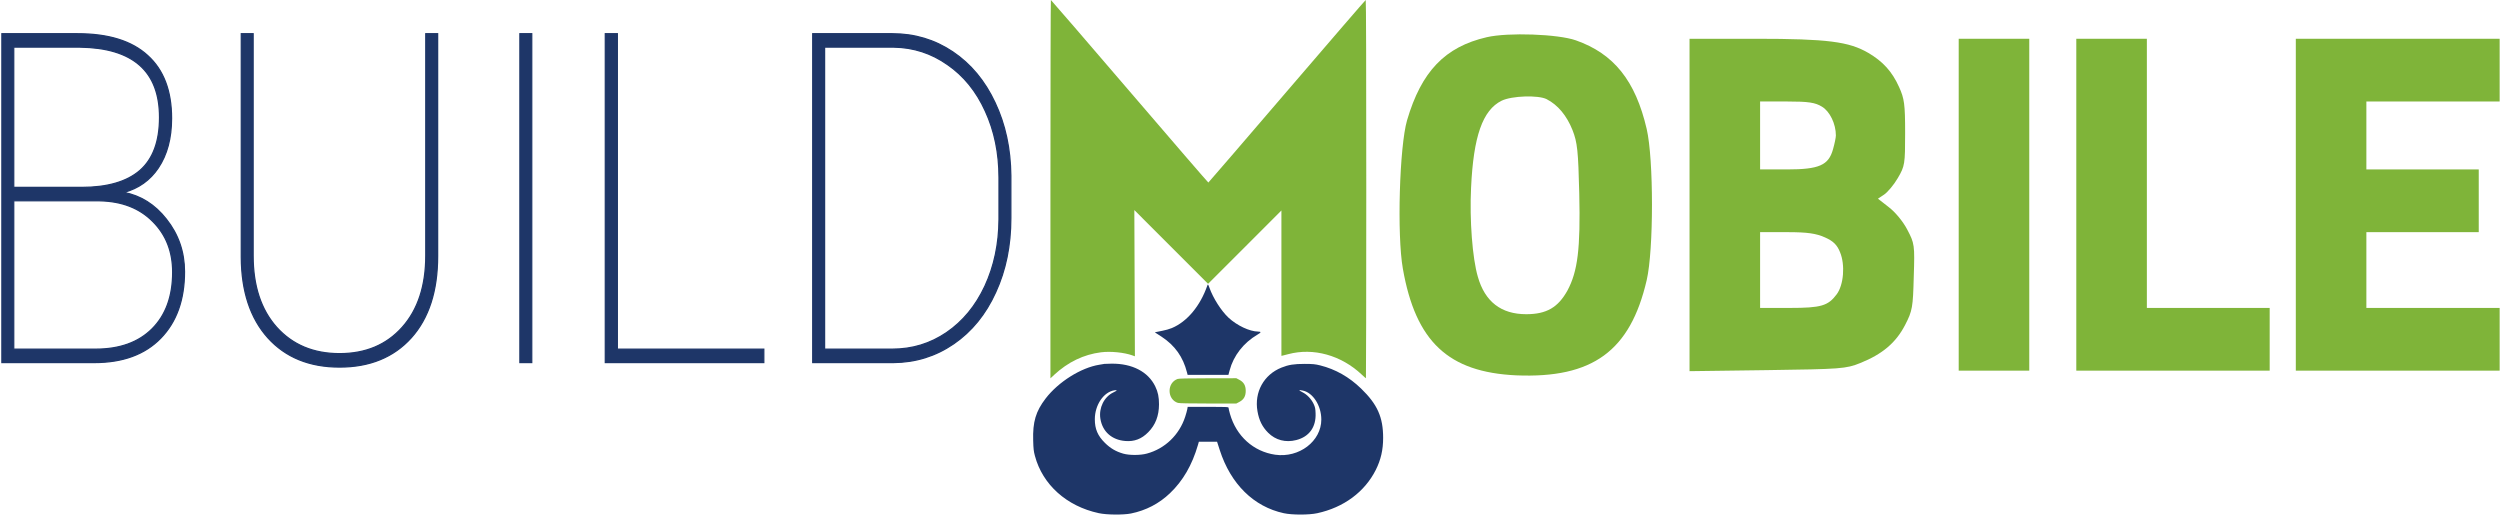
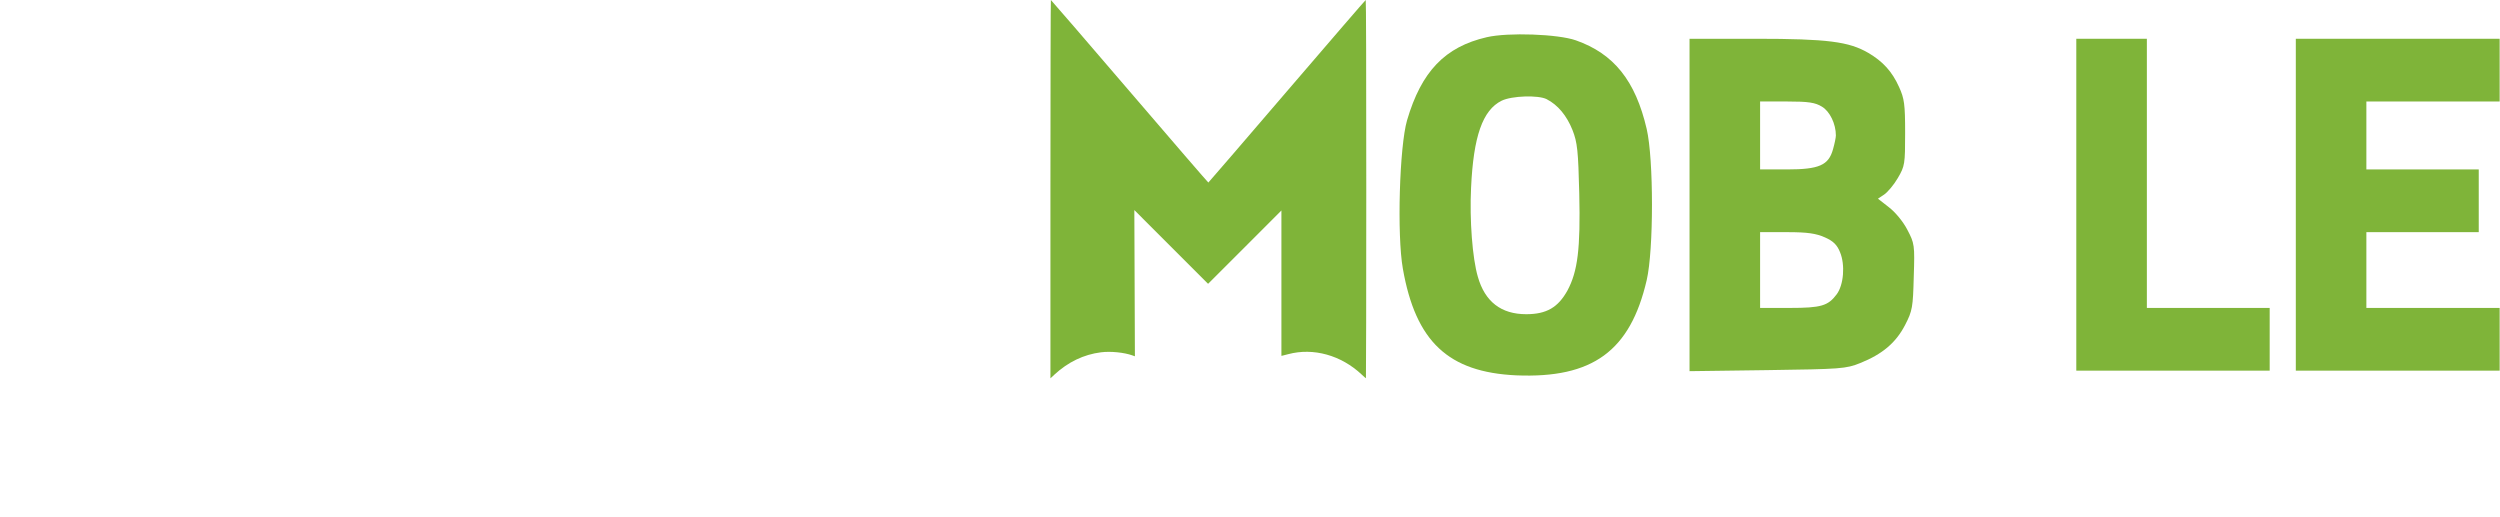
<svg xmlns="http://www.w3.org/2000/svg" width="992" height="205" viewBox="0 0 992 205" fill="none">
  <path d="M589.943 14.762C573.352 18.598 564.02 28.346 558.317 47.736C555.31 58.105 554.273 93.257 556.658 106.634C561.739 135.564 574.701 147.696 601.661 148.94C631.939 150.185 646.871 139.297 653.403 111.196C656.203 99.272 656.203 63.083 653.403 51.158C648.945 31.975 640.338 21.294 625.303 16.006C618.252 13.517 598.446 12.792 589.943 14.762ZM613.689 39.337C618.148 41.618 621.673 45.87 623.955 51.573C625.925 56.55 626.236 59.972 626.651 76.77C627.169 98.753 626.028 107.671 621.984 115.24C618.252 121.98 613.689 124.676 605.601 124.676C595.646 124.676 589.218 119.699 586.418 109.848C584.24 102.486 583.1 87.243 583.722 74.489C584.655 54.165 588.284 43.692 595.854 39.959C599.898 37.989 610.371 37.678 613.689 39.337Z" fill="#7FB439" />
  <path d="M670.409 81.332V147.281L701.309 146.866C730.551 146.451 732.417 146.348 738.12 144.066C746.934 140.541 752.326 135.978 755.955 128.927C758.859 123.328 759.066 121.876 759.377 109.848C759.792 97.197 759.688 96.575 756.785 91.079C755.126 87.865 751.911 84.028 749.423 82.162L745.171 78.844L747.66 77.184C749.008 76.251 751.497 73.348 753.052 70.652C755.852 65.882 755.955 65.052 755.955 52.713C755.955 41.41 755.644 39.129 753.57 34.567C750.771 28.345 747.141 24.405 741.335 20.983C733.661 16.524 725.262 15.384 696.643 15.384H670.409V81.332ZM722.981 42.344C726.092 44.21 728.477 49.188 728.477 53.75C728.477 54.58 727.958 57.068 727.336 59.246C725.573 65.571 721.84 67.23 709.086 67.23H698.406V53.75V40.27H709.086C717.693 40.27 720.285 40.685 722.981 42.344ZM724.122 94.19C727.44 95.642 728.995 97.197 730.136 100.101C732.21 105.078 731.587 113.062 728.788 116.795C725.366 121.358 722.67 122.187 710.123 122.187H698.406V107.152V92.116H709.086C717.278 92.116 720.596 92.635 724.122 94.19Z" fill="#7FB439" />
-   <path d="M777.214 81.229V147.074H791.212H805.211V81.229V15.384H791.212H777.214V81.229Z" fill="#7FB439" />
  <path d="M823.876 81.229V147.074H862.243H900.609V134.631V122.188H876.241H851.874V68.786V15.384H837.875H823.876V81.229Z" fill="#7FB439" />
  <path d="M910.979 81.229V147.074H951.419H991.859V134.631V122.188H965.417H938.976V107.152V92.117H961.27H983.564V79.674V67.231H961.27H938.976V53.75V40.27H965.417H991.859V27.827V15.384H951.419H910.979V81.229Z" fill="#7FB439" />
-   <path d="M479.095 113.218C476.285 121.38 471.067 127.646 464.957 130.188C464.043 130.567 462.415 131.036 461.3 131.236C457.821 131.905 458.111 131.816 458.601 132.106C458.847 132.24 459.895 132.909 460.943 133.622C466.228 137.101 469.439 141.65 471 147.783L471.246 148.742H479.341H487.435L487.926 146.935C489.465 141.115 493.456 136.008 498.942 132.797C500.481 131.905 500.548 131.593 499.21 131.571C495.82 131.526 490.803 129.162 487.413 125.996C484.581 123.32 481.392 118.347 479.92 114.221C479.63 113.463 479.385 112.839 479.318 112.839C479.274 112.839 479.184 113.017 479.095 113.218Z" fill="#1E3668" />
  <path d="M416.812 75.062V150.124L418.417 148.63C423.791 143.657 430.035 140.669 436.815 139.799C440.673 139.308 446.047 139.844 449.347 141.026L450.329 141.382L450.217 112.37L450.106 83.358L464.734 97.986L479.363 112.615L493.925 98.076L508.465 83.514V112.37V141.204L508.978 141.092C509.245 141.026 510.226 140.78 511.163 140.535C521.131 137.881 532.17 140.936 540.332 148.63C541.179 149.433 541.915 150.079 542.004 150.079C542.071 150.079 542.138 116.317 542.138 75.04C542.138 26.76 542.071 -4.25762e-06 541.915 -4.25762e-06C541.803 -4.25762e-06 527.754 16.279 510.695 36.171C493.635 56.085 479.586 72.386 479.475 72.431C479.385 72.475 465.314 56.174 448.232 36.238C431.15 16.301 417.079 -4.25762e-06 416.99 -4.25762e-06C416.901 -4.25762e-06 416.812 33.785 416.812 75.062Z" fill="#7FB439" />
-   <path d="M438.219 144.393C438.041 144.438 437.127 144.594 436.212 144.728C428.898 145.91 419.978 151.529 414.916 158.108C410.991 163.237 409.742 167.407 409.965 174.81C410.054 178.066 410.166 179.092 410.657 180.898C413.689 192.316 423.256 200.879 435.989 203.622C439.111 204.313 445.735 204.358 448.767 203.756C454.699 202.552 459.94 199.831 464.244 195.706C469.417 190.777 473.03 184.511 475.349 176.55L475.706 175.279H479.318H482.931L484.001 178.601C488.35 192.071 497.471 201.058 509.424 203.644C512.724 204.358 519.369 204.358 522.67 203.644C533.195 201.37 541.513 195.193 545.906 186.473C547.913 182.482 548.828 178.512 548.828 173.762C548.828 165.534 546.553 160.449 540.086 154.183C535.314 149.567 529.917 146.512 523.874 144.995C521.8 144.482 521.042 144.415 517.719 144.393C513.46 144.393 511.319 144.728 508.487 145.865C501.462 148.675 497.649 155.61 498.965 163.17C499.589 166.782 500.86 169.369 503.202 171.711C506.145 174.654 510.115 175.702 514.374 174.61C519.503 173.294 522.246 169.458 522.023 163.995C521.956 162.099 521.845 161.586 521.243 160.271C520.306 158.286 518.589 156.502 516.76 155.61C515.155 154.807 515.222 154.607 516.983 154.986C521.02 155.833 524.298 160.984 524.298 166.47C524.298 175.078 515.489 181.79 505.989 180.43C497.381 179.181 490.58 173.071 488.06 164.262C487.748 163.192 487.503 162.099 487.503 161.876C487.503 161.475 487.19 161.453 479.385 161.453H471.268L471.112 162.389C471.023 162.924 470.644 164.24 470.287 165.355C467.945 172.58 462.237 178.066 455.056 179.984C452.447 180.698 448.143 180.698 445.712 180.006C442.769 179.159 440.606 177.888 438.42 175.725C435.566 172.915 434.428 170.217 434.428 166.359C434.428 160.694 437.907 155.543 442.189 154.874C442.702 154.785 443.125 154.807 443.103 154.919C443.103 155.008 442.501 155.387 441.765 155.722C438.108 157.461 435.923 161.899 436.636 166.18C437.461 171.265 441.163 174.565 446.515 174.989C450.128 175.279 452.982 174.186 455.613 171.51C458.49 168.611 459.873 165.021 459.895 160.449C459.895 157.55 459.494 155.543 458.401 153.313C455.569 147.493 449.258 144.215 441.029 144.304C439.669 144.326 438.398 144.371 438.219 144.393Z" fill="#1E3668" />
-   <path d="M467.254 150.37C465.314 151.084 464.087 152.89 464.087 155.098C464.087 157.372 465.403 159.268 467.41 159.87C468.012 160.026 471.714 160.115 479.43 160.115H490.58L491.762 159.491C493.523 158.576 494.304 157.216 494.304 155.098C494.304 152.979 493.523 151.619 491.762 150.704L490.58 150.08L479.274 150.102C471.179 150.102 467.789 150.192 467.254 150.37Z" fill="#7FB439" />
-   <path d="M0.75 143.616V143.866H1H37.487C48.688 143.866 57.447 140.666 63.729 134.238L63.729 134.238C70.06 127.753 73.214 118.936 73.214 107.817C73.214 99.965 70.809 93.006 66.002 86.95C61.46 81.171 55.835 77.632 49.135 76.347C54.962 74.774 59.529 71.532 62.824 66.622C66.333 61.393 68.079 54.824 68.079 46.931C68.079 36.05 64.925 27.731 58.584 22.017C52.297 16.246 43.02 13.382 30.797 13.382H1H0.75V13.632V143.616ZM60.649 87.906L60.65 87.907C65.889 93.152 68.513 99.841 68.513 107.995C68.513 117.588 65.779 125.076 60.34 130.494C54.952 135.852 47.501 138.545 37.954 138.545H5.451V79.677H39.586C48.401 79.855 55.413 82.604 60.649 87.906ZM173.652 13.632V13.382H173.402H169.201H168.951V13.632V101.389C168.951 113.427 165.825 122.914 159.6 129.88C153.378 136.844 145.098 140.331 134.736 140.331C124.374 140.331 116.068 136.844 109.793 129.88C103.569 122.914 100.443 113.457 100.443 101.478V13.632V13.382H100.193H95.992H95.742V13.632V102.014V102.015C95.794 115.568 99.307 126.257 106.309 134.052L106.31 134.053C113.314 141.791 122.799 145.652 134.736 145.652C146.672 145.652 156.157 141.791 163.162 134.053L163.163 134.052C170.166 126.256 173.652 115.447 173.652 101.657V13.632ZM210.745 143.866H210.995V143.616V13.632V13.382H210.745H206.544H206.294V13.632V143.616V143.866H206.544H210.745ZM303.077 138.795V138.545H302.827H244.962V13.632V13.382H244.712H240.433H240.183V13.632V143.616V143.866H240.433H302.827H303.077V143.616V138.795ZM322.493 143.616V143.866H322.743H354.485H354.487C363.301 143.806 371.286 141.321 378.433 136.412C385.58 131.504 391.132 124.681 395.09 115.955C399.101 107.229 401.103 97.432 401.103 86.569V69.696V69.694C400.999 59.009 398.918 49.361 394.855 40.754C390.793 32.088 385.189 25.355 378.042 20.566C370.894 15.777 362.91 13.382 354.096 13.382H322.743H322.493V13.632V143.616ZM390.978 44.088L390.979 44.09C394.593 51.969 396.402 60.741 396.402 70.411V87.104C396.35 96.773 394.49 105.575 390.824 113.514C387.158 121.394 382.078 127.547 375.583 131.982C369.142 136.358 361.982 138.545 354.096 138.545H327.195V18.703H354.717C362.497 18.821 369.58 21.126 375.97 25.621L375.972 25.622C382.413 30.057 387.417 36.21 390.978 44.088ZM32.353 74.357H5.451V18.703H31.729C42.303 18.851 50.189 21.262 55.43 25.893C60.664 30.52 63.3 37.398 63.3 46.574C63.3 56.112 60.694 63.114 55.528 67.633C50.353 72.101 42.642 74.357 32.353 74.357Z" fill="#1E3668" stroke="#1E3668" stroke-width="0.5" />
</svg>